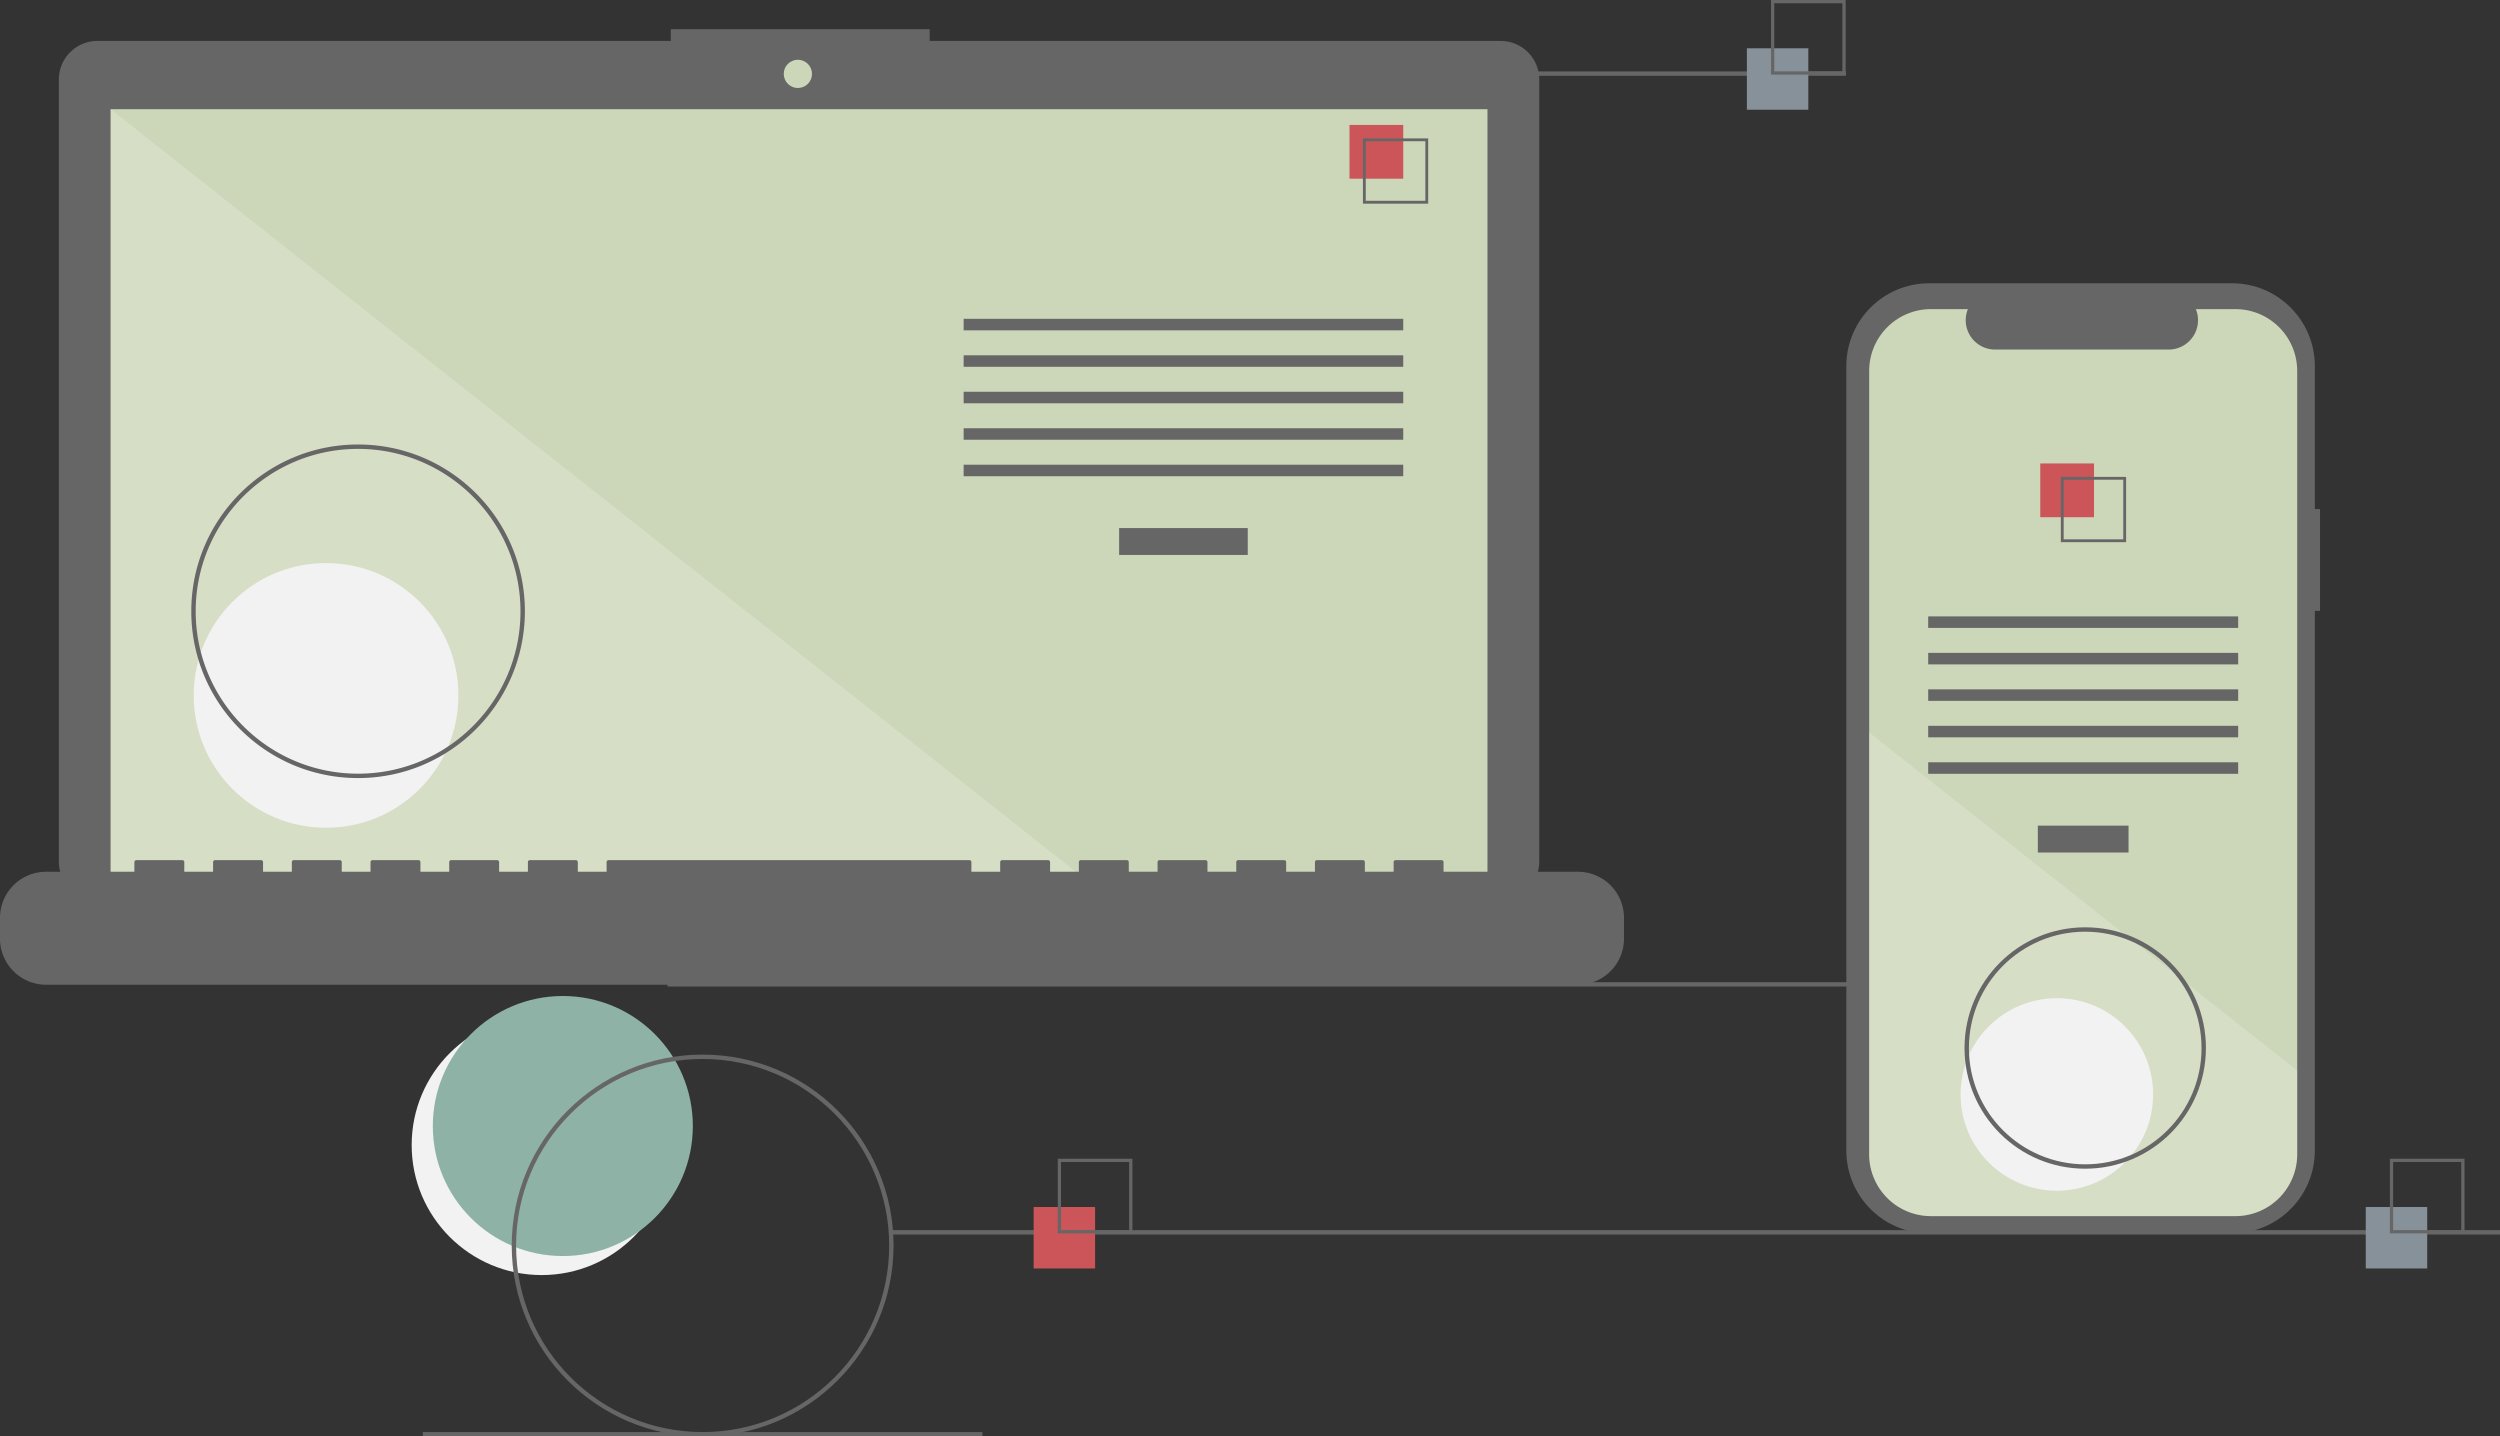
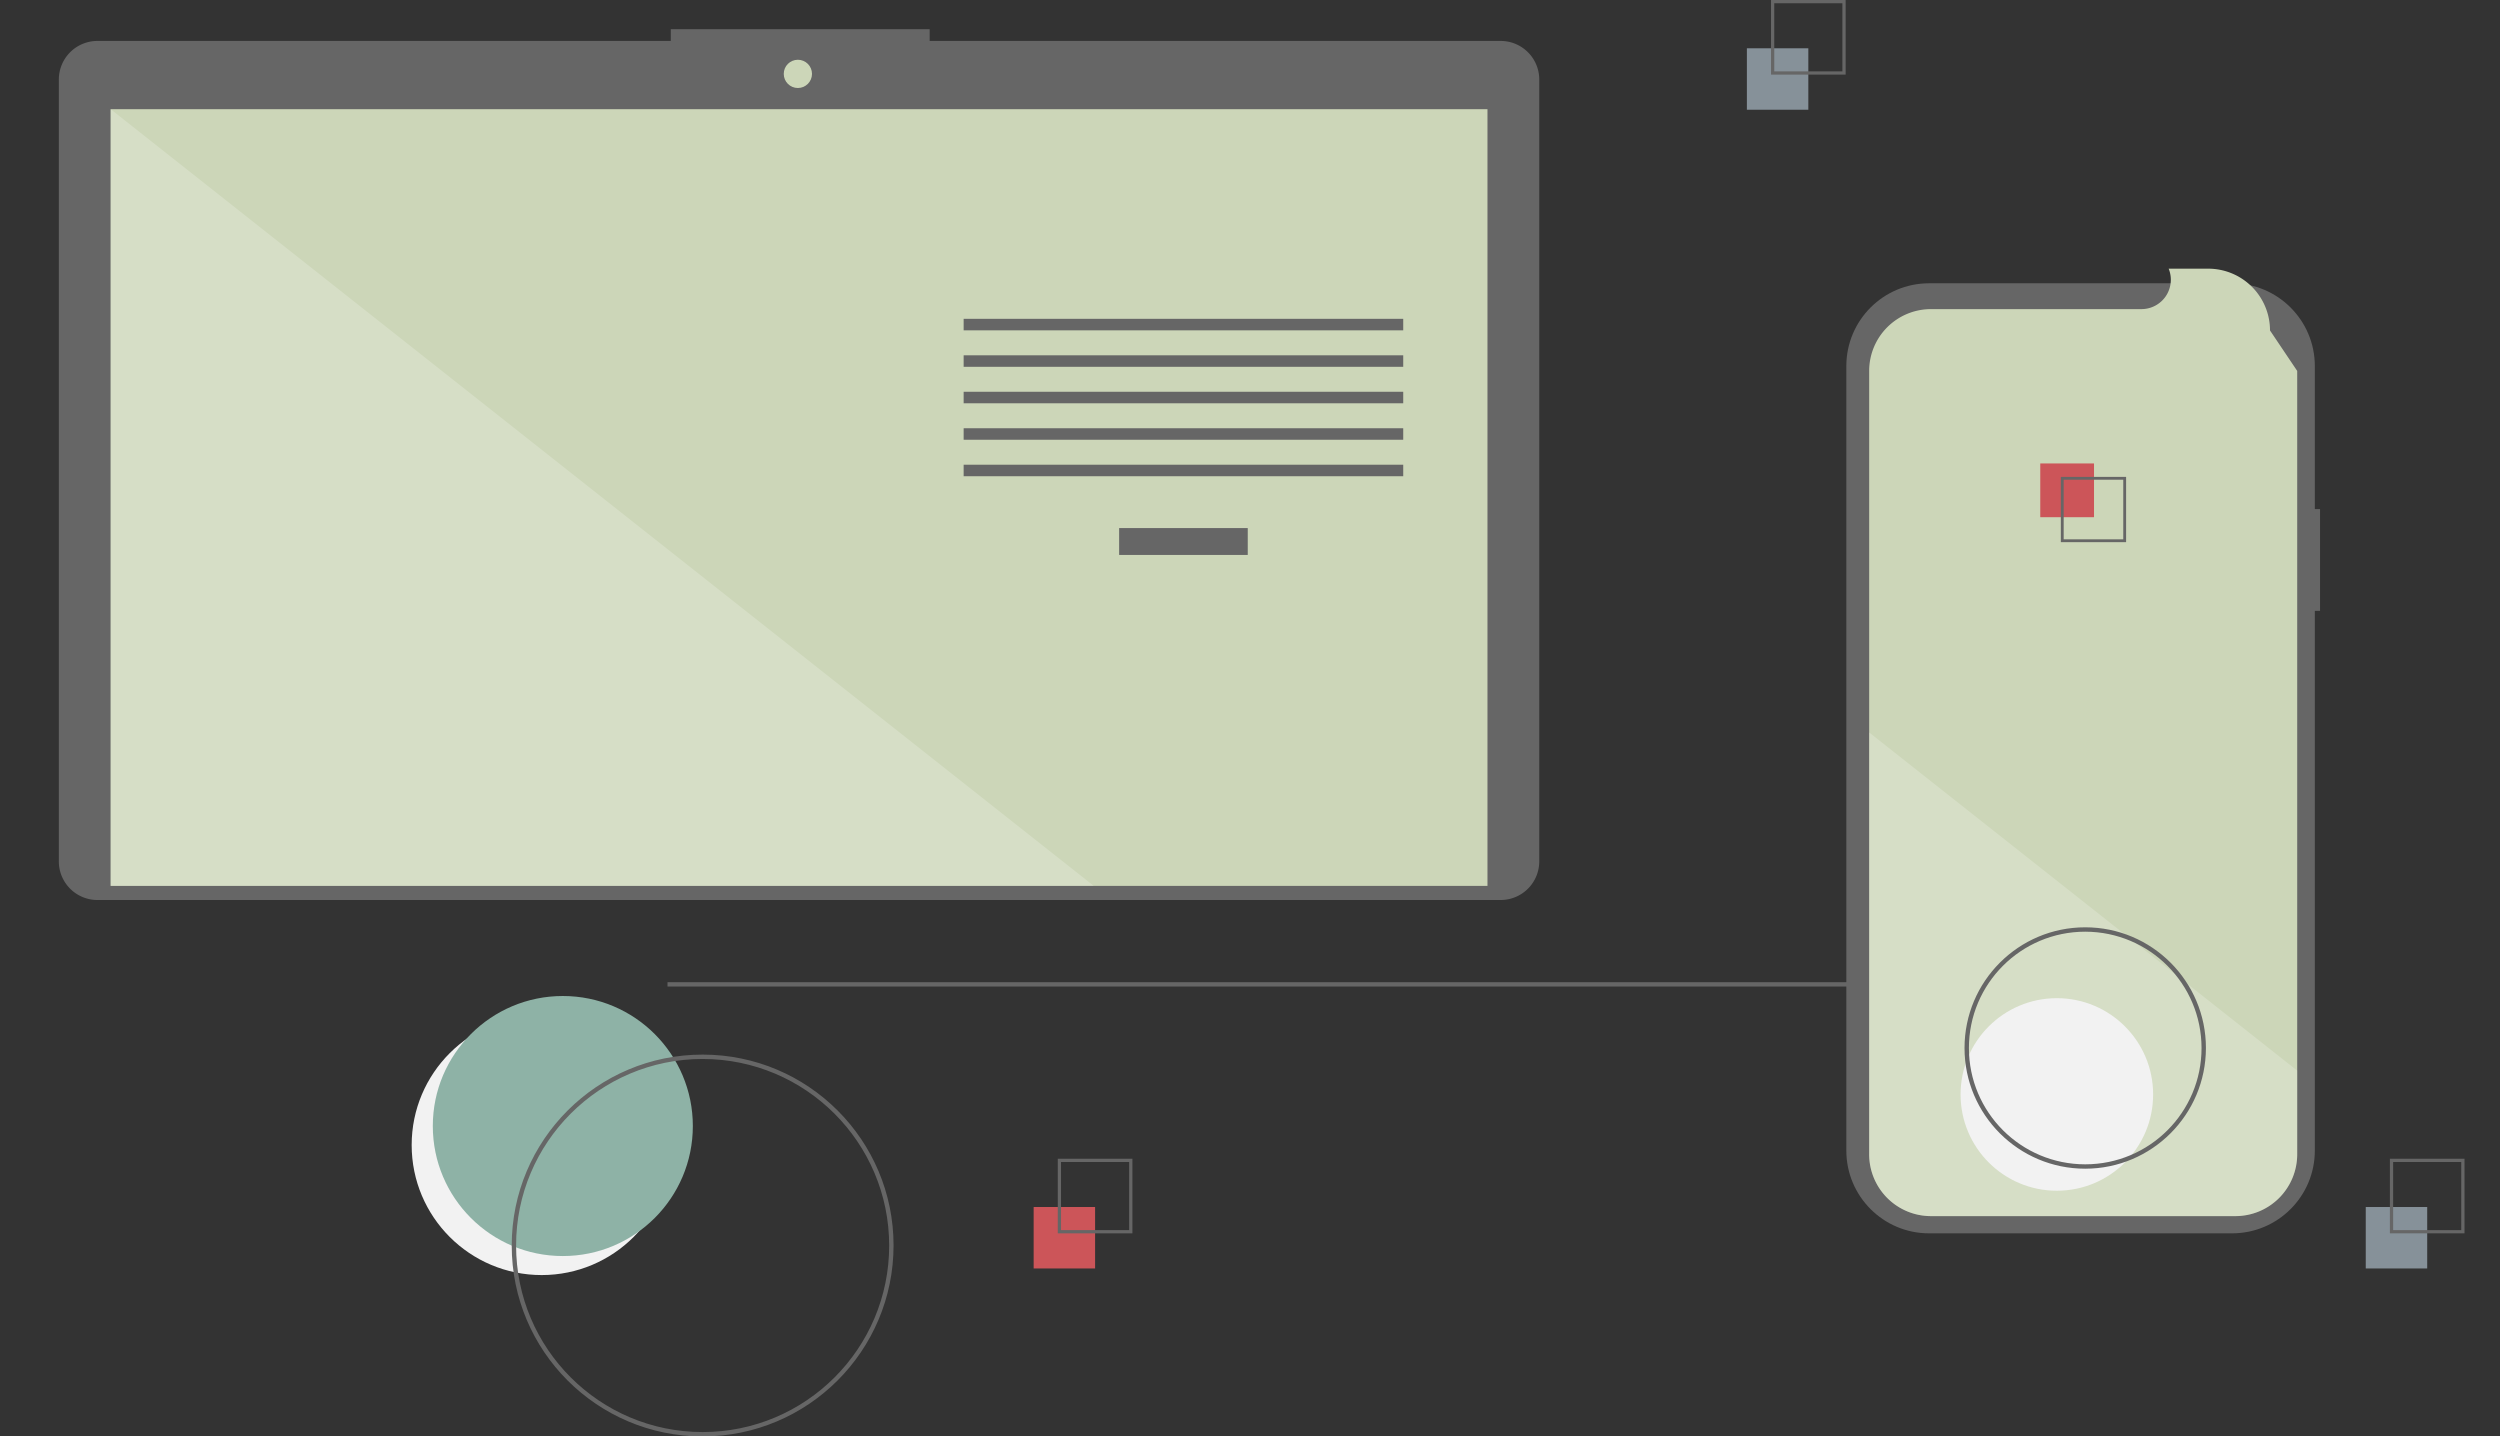
<svg xmlns="http://www.w3.org/2000/svg" xml:space="preserve" id="b6117b06-2b45-45bc-b789-4a82ab6612dd" x="0" y="0" style="enable-background:new 0 0 300 172.374" version="1.1" viewBox="0 0 300 172.374">
  <rect x="0" y="0" width="300" height="172.374" fill="#333333" stroke="none" />
  <style>.st0{fill:#f2f2f2}.st2{fill:#666}.st3{fill:#ccd6b8}.st4{opacity:.2;fill:#fff;enable-background:new}.st5{fill:#cc5559}.st6{fill:#869199}</style>
  <circle cx="65.002" cy="137.406" r="15.602" class="st0" />
  <circle cx="67.539" cy="135.123" r="15.602" style="fill:#8eb2a6" />
  <path d="M80.103 117.86h193.035v.527H80.103zM180.076 4.912H111.56V3.5H80.493v1.412H11.695A4.635 4.635 0 0 0 7.06 9.547v93.819a4.635 4.635 0 0 0 4.635 4.635h168.381a4.635 4.635 0 0 0 4.635-4.635V9.547a4.635 4.635 0 0 0-4.635-4.635z" class="st2" />
  <path d="M13.274 13.103h165.223v93.203H13.274z" class="st3" />
  <circle cx="95.745" cy="8.866" r="1.695" class="st3" />
  <path d="M131.247 106.305H13.274V13.103z" class="st4" />
-   <circle cx="39.127" cy="83.449" r="15.882" class="st0" />
  <path d="M134.296 63.368h15.434v3.225h-15.434zM115.637 38.259h52.751v1.382h-52.751zM115.637 42.636h52.751v1.382h-52.751zM115.637 47.013h52.751v1.382h-52.751zM115.637 51.389h52.751v1.382h-52.751zM115.637 55.766h52.751v1.382h-52.751z" class="st2" />
-   <path d="M161.938 14.993h6.45v6.45h-6.45z" class="st5" />
-   <path d="M171.383 24.438h-7.832v-7.832h7.832v7.832zm-7.492-.341h7.151v-7.151h-7.151v7.151zM189.35 104.611h-16.125v-1.162a.23.23 0 0 0-.23-.23h-5.528a.23.23 0 0 0-.23.23v1.162h-3.455v-1.162a.23.23 0 0 0-.23-.23h-5.528a.23.23 0 0 0-.23.23v1.162h-3.455v-1.162a.23.23 0 0 0-.23-.23h-5.528a.23.23 0 0 0-.23.23v1.162h-3.455v-1.162a.23.23 0 0 0-.23-.23h-5.528a.23.23 0 0 0-.23.23v1.162h-3.455v-1.162a.23.23 0 0 0-.23-.23h-5.528a.23.23 0 0 0-.23.23v1.162h-3.455v-1.162a.23.23 0 0 0-.23-.23h-5.528a.23.23 0 0 0-.23.23v1.162h-3.455v-1.162a.23.23 0 0 0-.23-.23H73.022a.23.23 0 0 0-.23.23v1.162h-3.455v-1.162a.23.23 0 0 0-.23-.23h-5.528a.23.23 0 0 0-.23.23v1.162h-3.455v-1.162a.23.23 0 0 0-.23-.23h-5.528a.23.23 0 0 0-.23.23v1.162h-3.455v-1.162a.23.23 0 0 0-.23-.23h-5.528a.23.23 0 0 0-.23.23v1.162h-3.455v-1.162a.23.23 0 0 0-.23-.23H35.25a.23.23 0 0 0-.23.23v1.162h-3.455v-1.162a.23.23 0 0 0-.23-.23H25.8a.23.23 0 0 0-.23.23v1.162h-3.455v-1.162a.23.23 0 0 0-.23-.23h-5.528a.23.23 0 0 0-.23.23v1.162H5.528A5.528 5.528 0 0 0 0 110.139v2.5a5.528 5.528 0 0 0 5.528 5.528H189.35a5.528 5.528 0 0 0 5.528-5.528v-2.5a5.527 5.527 0 0 0-5.528-5.528zM42.971 93.369c-11.054 0-20.015-8.961-20.015-20.015S31.917 53.34 42.971 53.34s20.015 8.96 20.015 20.014c-.013 11.049-8.966 20.002-20.015 20.015zm0-39.503c-10.763 0-19.488 8.725-19.488 19.488s8.725 19.488 19.488 19.488 19.488-8.725 19.488-19.488c-.012-10.758-8.73-19.475-19.488-19.488zM154.368 8.57h67.154v.527h-67.154zM106.965 147.619H300v.527H106.965zM50.74 171.847h67.154v.527H50.74z" class="st2" />
  <path d="M124.038 144.842h7.374v7.374h-7.374z" class="st5" />
  <path d="M135.888 148.002h-8.954v-8.954h8.954v8.954zm-8.564-.389h8.175v-8.175h-8.175v8.175z" class="st2" />
  <path d="M209.626 5.794H217v7.374h-7.374z" class="st6" />
  <path d="M221.477 8.954h-8.954V0h8.954v8.954zm-8.565-.389h8.175V.389h-8.175v8.176z" class="st2" />
  <path d="M283.891 144.842h7.374v7.374h-7.374z" class="st6" />
  <path d="M295.741 148.002h-8.954v-8.954h8.954v8.954zm-8.564-.389h8.175v-8.175h-8.175v8.175zM278.405 61.086h-.626v-17.16c0-5.485-4.447-9.932-9.932-9.932h-36.356c-5.485 0-9.932 4.447-9.932 9.932v94.143c0 5.485 4.447 9.932 9.932 9.932h36.356c5.485 0 9.932-4.447 9.932-9.932V73.301h.626V61.086z" class="st2" />
-   <path d="M275.664 44.51v94.005a7.418 7.418 0 0 1-7.416 7.419h-36.532a7.418 7.418 0 0 1-7.416-7.419V44.51a7.416 7.416 0 0 1 7.416-7.416h4.432a3.524 3.524 0 0 0 3.263 4.854h20.828a3.524 3.524 0 0 0 3.263-4.853h4.746a7.414 7.414 0 0 1 7.416 7.415z" class="st3" />
-   <path d="M244.541 99.077h10.883v3.225h-10.883zM231.384 73.968h37.196v1.382h-37.196zM231.384 78.345h37.196v1.382h-37.196zM231.384 82.722h37.196v1.382h-37.196zM231.384 87.098h37.196v1.382h-37.196zM231.384 91.475h37.196v1.382h-37.196z" class="st2" />
+   <path d="M275.664 44.51v94.005a7.418 7.418 0 0 1-7.416 7.419h-36.532a7.418 7.418 0 0 1-7.416-7.419V44.51a7.416 7.416 0 0 1 7.416-7.416h4.432h20.828a3.524 3.524 0 0 0 3.263-4.853h4.746a7.414 7.414 0 0 1 7.416 7.415z" class="st3" />
  <path d="M244.832 55.614h6.45v6.45h-6.45z" class="st5" />
  <path d="M247.301 57.227v7.832h7.832v-7.832h-7.832zm7.492 7.492h-7.153v-7.153h7.153v7.153z" class="st2" />
  <path d="M275.664 128.476v10.039a7.418 7.418 0 0 1-7.416 7.419h-36.532a7.418 7.418 0 0 1-7.416-7.419V87.896l30.778 24.315.527.416 5.725 4.522.535.424 13.799 10.903z" class="st4" />
  <circle cx="246.822" cy="131.334" r="11.553" class="st0" />
  <path d="M84.317 172.374c-12.654 0-22.911-10.258-22.911-22.911 0-12.654 10.258-22.911 22.911-22.911s22.911 10.258 22.911 22.911c-.014 12.647-10.263 22.896-22.911 22.911zm0-45.297c-12.363 0-22.385 10.022-22.385 22.385s10.022 22.385 22.385 22.385 22.385-10.022 22.385-22.385c-.014-12.357-10.028-22.371-22.385-22.385zM250.227 140.245c-7.999 0-14.484-6.485-14.484-14.484s6.485-14.484 14.484-14.484 14.484 6.485 14.484 14.484c-.009 7.995-6.488 14.475-14.484 14.484zm0-28.442c-7.709 0-13.958 6.249-13.958 13.958s6.249 13.958 13.958 13.958 13.958-6.249 13.958-13.958c-.009-7.705-6.253-13.949-13.958-13.958z" class="st2" />
</svg>